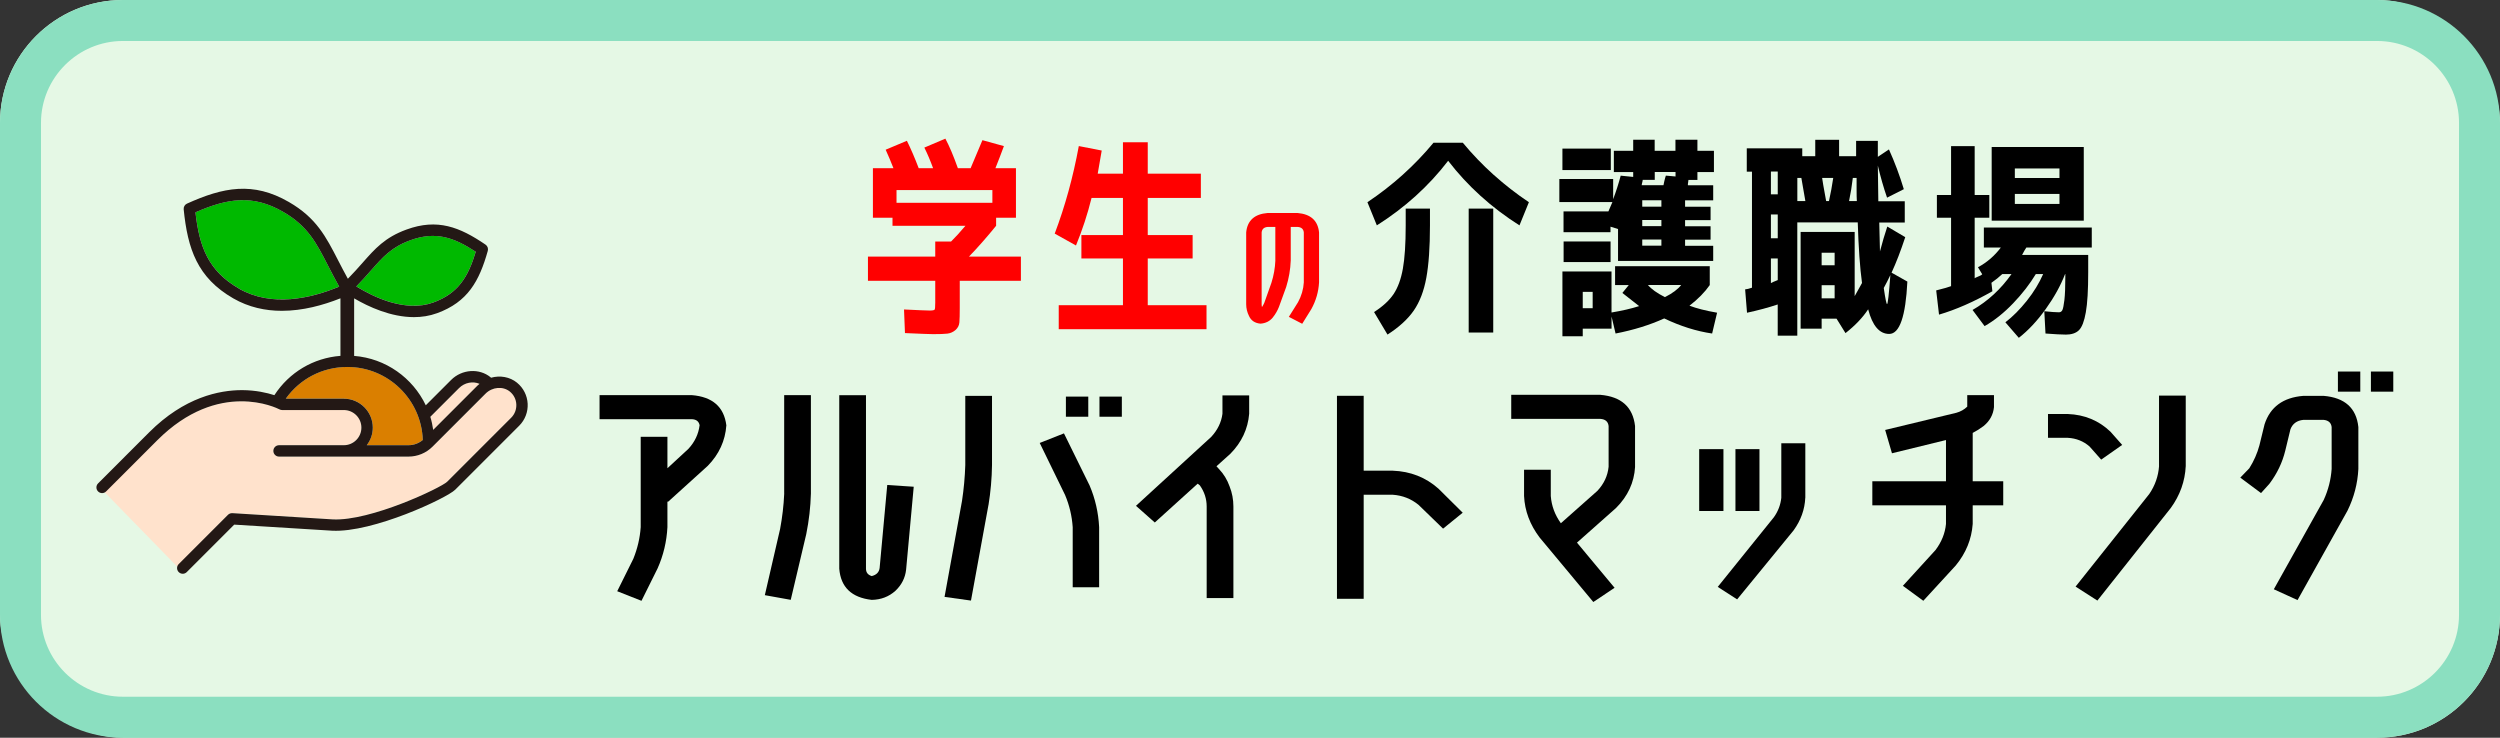
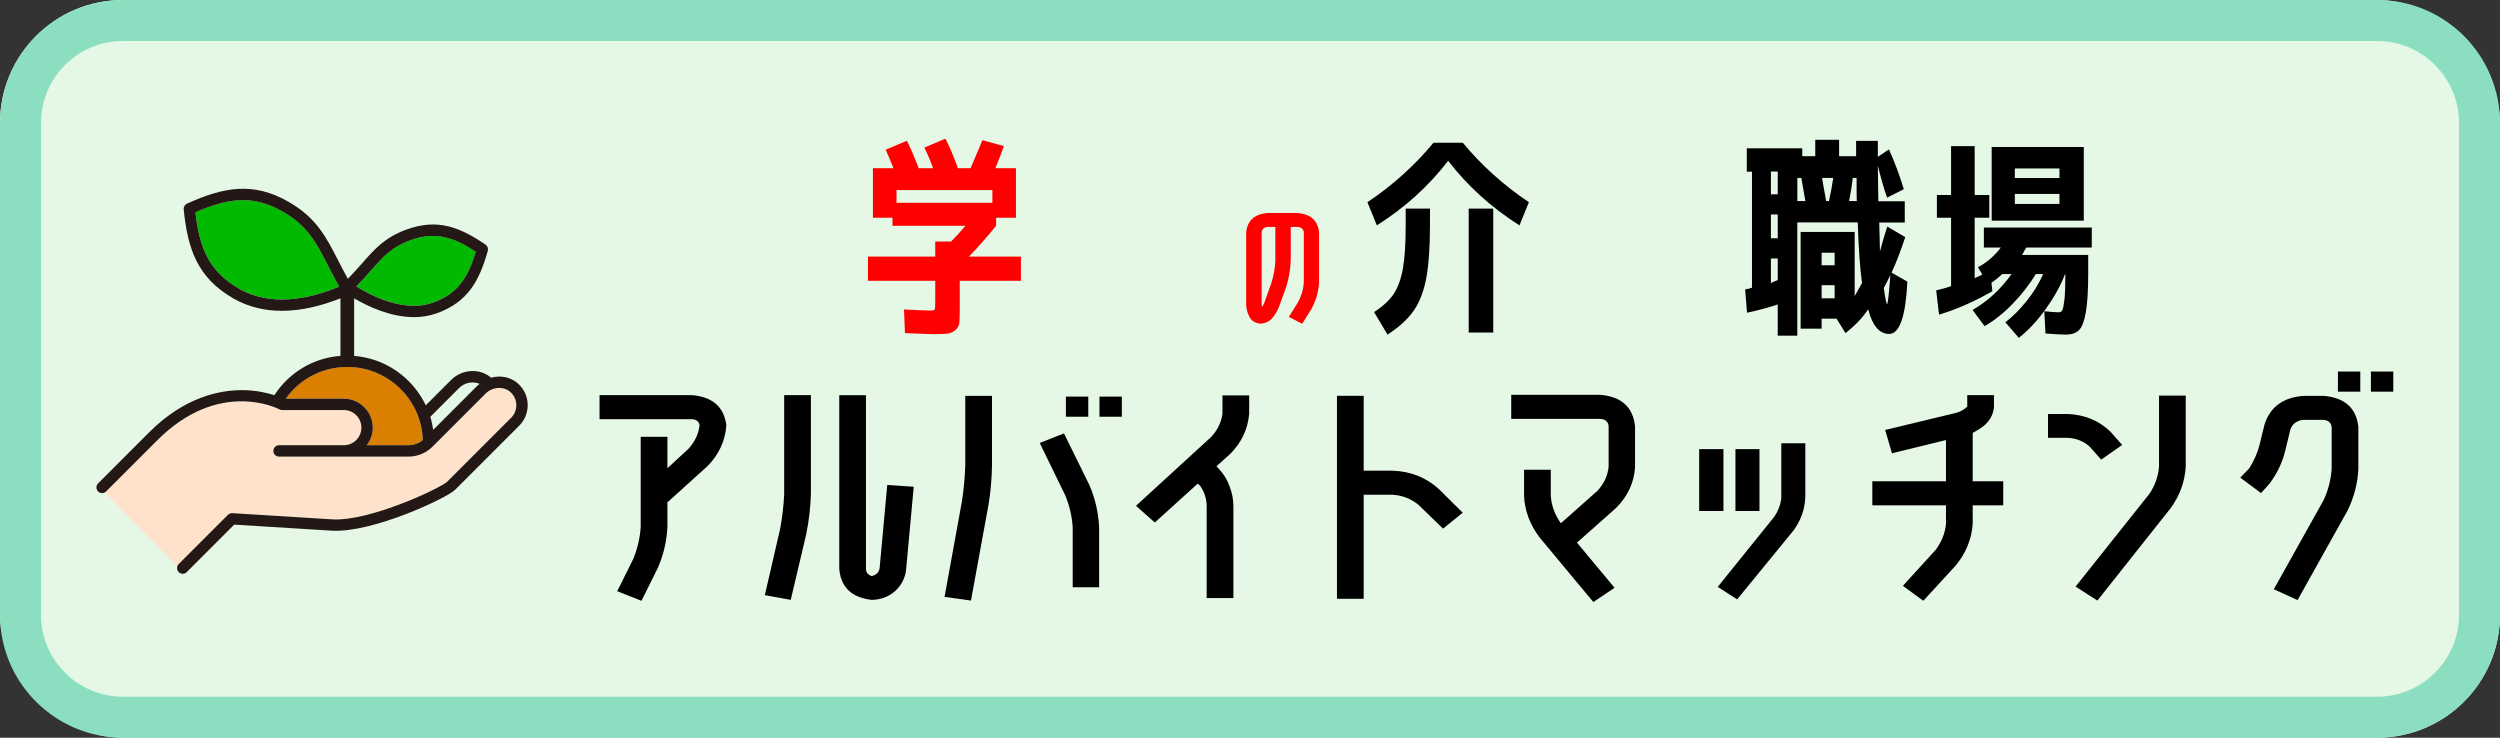
<svg xmlns="http://www.w3.org/2000/svg" id="_レイヤー_1" viewBox="0 0 610 180">
  <rect x="0" y="0" width="610" height="180" fill="#333333" stroke="none" />
  <defs>
    <style>.cls-1{fill:#00b900;}.cls-2{fill:#ffe2cc;}.cls-3{fill:red;}.cls-4{fill:#e5f8e5;}.cls-5{fill:#8bdfc0;}.cls-6{fill:#da7f00;}.cls-7{fill:#231815;}</style>
  </defs>
  <rect class="cls-4" y="0" width="610" height="180" rx="30" ry="30" />
  <path class="cls-5" d="M580,10c11.03,0,20,8.97,20,20v120c0,11.03-8.97,20-20,20H30c-11.03,0-20-8.97-20-20V30c0-11.03,8.97-20,20-20H580m0-10H30C13.43,0,0,13.43,0,30v120C0,166.57,13.43,180,30,180H580c16.57,0,30-13.43,30-30V30c0-16.57-13.43-30-30-30h0Z" />
  <g>
    <path class="cls-3" d="M228.2,74.02v-5.5h-16.42v-5.91h16.42v-3.68h3.86c.96-.93,2.13-2.21,3.51-3.84h-17.8v-1.97h-4.78v-12.08h5.01c-.58-1.49-1.21-2.99-1.9-4.51l5.18-2.18c.96,1.94,1.92,4.17,2.88,6.69h3.51c-.65-1.8-1.36-3.47-2.13-5.03l5.13-2.18c.96,1.8,1.98,4.2,3.05,7.21h3.11c1-2.32,1.96-4.6,2.88-6.84l5.24,1.45c-.62,1.69-1.31,3.49-2.07,5.39h5.01v12.08h-4.84v1.97c-2.3,2.83-4.51,5.34-6.62,7.52h12.67v5.91h-14.92v6.58c0,1.62-.03,2.81-.09,3.55-.06,.74-.37,1.36-.95,1.87-.58,.5-1.23,.79-1.96,.88-.73,.09-1.9,.13-3.51,.13-.77,0-3.05-.09-6.86-.26l-.23-5.76c3.49,.17,5.59,.26,6.28,.26,.73,0,1.13-.09,1.21-.26,.08-.17,.12-.67,.12-1.5Zm13.94-27.64h-23.39v3.11h23.39v-3.11Z" />
-     <path class="cls-3" d="M274,34.71h6.05v7.67h12.96v5.91h-12.96v9.07h10.95v5.7h-10.95v11.41h14.34v5.86h-36.06v-5.86h15.67v-11.41h-10.14v-5.7h10.14v-9.07h-7.66c-.96,3.91-2.23,7.78-3.8,11.61l-5.19-2.9c2.54-6.71,4.49-13.83,5.88-21.36l5.59,1.09c-.35,2.07-.67,3.96-.98,5.65h6.16v-7.67Z" />
    <path class="cls-3" d="M316.71,73.76c.84-1.54,1.32-3.16,1.42-4.84v-12.2c-.08-.83-.58-1.28-1.5-1.35h-1.69v8.19c-.08,2.19-.45,4.34-1.11,6.46l-1.77,4.87c-.36,.92-.87,1.8-1.54,2.63-.74,.88-1.73,1.36-2.96,1.45-1.36-.12-2.29-.74-2.8-1.87-.46-.92-.69-1.88-.69-2.87v-17.52c.28-2.9,2.03-4.48,5.23-4.74h7.31c3.21,.28,4.95,1.85,5.24,4.74v12.2c-.13,2.3-.76,4.47-1.88,6.5l-2.23,3.59-3.26-1.69,2.23-3.56Zm-5.53-10.2v-8.19h-1.84c-.92,.07-1.42,.52-1.5,1.35v17.52c0,.25,.03,.48,.08,.69,.23-.35,.42-.7,.58-1.07l1.73-4.87c.56-1.77,.88-3.58,.96-5.43Z" />
    <path d="M353.35,39.23c-4.72,6.15-10.52,11.41-17.4,15.76l-2.3-5.65c6.14-4.11,11.52-8.95,16.13-14.52h7.14c4.61,5.57,9.99,10.4,16.13,14.52l-2.3,5.65c-6.88-4.36-12.67-9.61-17.4-15.76Zm-10.37,11.67h5.93v4.15c0,5.29-.3,9.54-.89,12.75s-1.61,5.87-3.05,7.96c-1.44,2.09-3.58,4.05-6.42,5.88l-3.28-5.5c2.15-1.38,3.74-2.85,4.78-4.41,1.04-1.56,1.79-3.61,2.25-6.17,.46-2.56,.69-6.07,.69-10.53v-4.15Zm15.38,30.23v-30.23h5.99v30.23h-5.99Z" />
-     <path d="M380.48,49.28v-5.6h13.13v4.93c.73-1.94,1.34-3.85,1.84-5.75l3.05,.31v-1.19h-4.72v-5.19h4.72v-2.7h5.24v2.7h5.07v-2.7h5.36v2.7h4.03v5.19h-4.03v1.92h-2.19c0,.17-.03,.41-.09,.7-.06,.29-.07,.49-.03,.6h6.16v3.68h-6.86v1.56h6.22v3.27h-6.22v1.5h6.22v3.27h-6.22v1.5h6.86v3.68h-23.22v-7.78l-1.84-.57v1.35h-11.46v-5.08h10.95c.35-.76,.67-1.52,.98-2.28h-12.96Zm.75-7.78v-5.24h11.81v5.24h-11.81Zm4.96,38.68v1.87h-4.96v-15.81h11.98v10.01c2.53-.42,4.78-.93,6.74-1.56-1.58-1.24-2.94-2.32-4.09-3.21l1.56-1.92h-3.34v-4.61h23.1v4.61c-1.23,1.76-2.88,3.44-4.95,5.03,1.73,.66,3.97,1.23,6.74,1.71l-1.21,5.08c-3.8-.55-7.7-1.78-11.69-3.68-3.5,1.59-7.45,2.82-11.87,3.68l-.98-4.15v2.96h-7.03Zm-4.67-16.23v-5.03h11.46v5.03h-11.46Zm4.67,11.25h2.42v-3.99h-2.42v3.99Zm19.7-30.02c0-.07,.07-.39,.2-.96s.26-1.03,.38-1.37l2.36,.21v-1.09h-5.07v1.92h-2.94c0,.14-.04,.35-.12,.65-.08,.29-.12,.51-.12,.65h5.3Zm-5.18,3.68v1.56h4.67v-1.56h-4.67Zm4.67,4.82h-4.67v1.5h4.67v-1.5Zm-4.67,6.27h4.67v-1.5h-4.67v1.5Zm5.53,12.55c1.84-.93,3.17-1.92,3.97-2.96h-8.12c.84,1,2.23,1.99,4.15,2.96Z" />
    <path d="M465.4,68.67c-.42,8.54-1.9,12.81-4.44,12.81-2.38,0-4.09-2-5.13-6.01-1.31,2-3.15,3.94-5.53,5.81l-2.19-3.53h-3.63v2.44h-5.13v-23.59h13.19v15.66c.69-1.24,1.29-2.31,1.79-3.21-.5-3.66-.85-8.59-1.04-14.78h-14.75v27.64h-4.78v-7.62c-2.27,.76-4.76,1.43-7.49,2.02l-.46-5.7c.42-.03,.98-.17,1.67-.41v-28.31h-1.27v-5.7h13.54v1.92h3.17v-3.99h5.82v3.99h4.15v-3.73h5.3v3.89l2.71-1.81c1.42,3.15,2.63,6.38,3.63,9.7l-4.09,2.07c-.85-2.45-1.59-5.06-2.25-7.83,.04,3.91,.08,6.81,.12,8.71h6.45v5.19h-6.22c.04,2.14,.1,4.49,.17,7.05,.58-2.21,1.17-4.23,1.79-6.07l4.38,2.59c-1.08,3.28-2.19,6.17-3.34,8.66l3.86,2.18Zm-31.63-26.81h-1.67v5.55h1.67v-5.55Zm-1.67,16.28h1.67v-5.81h-1.67v5.81Zm1.67,10.21v-5.29h-1.67v6.01c.23-.14,.79-.38,1.67-.73Zm6.74-19.29c-.35-2.07-.67-3.96-.98-5.65h-.98v5.65h1.96Zm3.97,15.66h3.17v-3.06h-3.17v3.06Zm0,4.87v3.21h3.17v-3.21h-3.17Zm1.79-20.53c.42-1.9,.77-3.78,1.04-5.65h-2.71c.04,.42,.36,2.3,.98,5.65h.69Zm6.8,0c-.04-.59-.06-1.52-.06-2.8v-2.85h-.92c-.23,1.97-.54,3.85-.92,5.65h1.9Zm7.37,25.15c.19,0,.46-2.37,.81-7.1-.54,1.14-1.08,2.2-1.61,3.16,.38,2.63,.65,3.94,.81,3.94Z" />
    <path d="M504,81.64c-.96,0-2.59-.09-4.9-.26l-.29-5.44c1.61,.17,2.8,.26,3.57,.26,.38,0,.66-.18,.84-.54,.17-.36,.34-1.17,.49-2.44s.23-3.15,.23-5.68v-.67h-.06c-1.08,2.8-2.65,5.64-4.72,8.53-2.07,2.89-4.26,5.23-6.57,7.03l-3.28-3.79c1.8-1.38,3.55-3.14,5.24-5.26s3.01-4.29,3.98-6.51h-1.79c-1.46,2.42-3.3,4.8-5.53,7.13-2.23,2.33-4.55,4.19-6.97,5.57l-2.94-3.94c3.73-2.14,6.89-5.06,9.51-8.76h-2.25c-.77,.73-1.65,1.43-2.65,2.13l.23,2.07c-4.57,2.59-8.91,4.49-13.02,5.7l-.69-5.91c1.92-.48,3.13-.83,3.63-1.04v-16.69h-3.46v-5.55h3.46v-11.93h5.76v11.93h3.57v5.55h-3.57v14.78c.04-.07,.19-.16,.46-.26,.35-.14,.64-.27,.89-.39,.25-.12,.41-.23,.49-.34l-1.04-1.71c2.19-1.17,4.05-2.78,5.59-4.82h-4.15v-4.87h26.33v4.87h-15.96c-.31,.45-.65,1.05-1.04,1.81h16.13v4.25c0,4.32-.19,7.57-.58,9.75-.38,2.18-.94,3.63-1.67,4.36-.73,.73-1.83,1.09-3.28,1.09Zm-18.03-45.78h22.47v17.99h-22.47v-17.99Zm5.65,7.57h10.89v-2.33h-10.89v2.33Zm0,3.89v2.44h10.89v-2.44h-10.89Z" />
    <path d="M170.71,103.78c-.18-.96-.82-1.46-1.93-1.5h-22.49v-5.87h22.49c5.06,.4,7.87,2.85,8.45,7.37-.27,3.75-1.77,7.05-4.53,9.88l-9.72,8.8-.13-.12v6.29c-.18,3.51-.98,6.87-2.4,10.06l-3.93,7.91-5.92-2.34,3.93-7.91c1.02-2.52,1.62-5.09,1.8-7.73v-22.04h6.52v7.67l5.12-4.73c1.55-1.68,2.46-3.59,2.73-5.75Z" />
    <path d="M191.34,120.43v-24.02h6.52v24.02c-.09,3.31-.47,6.61-1.13,9.88l-3.79,16.05-6.32-1.14,3.73-16.17c.53-2.83,.87-5.71,1-8.62Zm23.29,18.15l1.86-20.24,6.46,.42-1.86,20.24c-.22,2-1.09,3.71-2.6,5.15-1.6,1.44-3.53,2.18-5.79,2.22-4.92-.56-7.56-3.1-7.92-7.61v-42.34h6.52v42.34c0,.92,.47,1.52,1.4,1.8,1.15-.28,1.8-.94,1.93-1.98Z" />
    <path d="M241.18,123.24l-4.26,23.3-6.45-.9,4.26-23.42c.44-2.91,.71-5.83,.8-8.74v-16.89h6.52v16.89c-.04,3.23-.33,6.49-.86,9.76Zm18.43-17.49l6.25,12.7c1.38,3.23,2.15,6.63,2.33,10.18v14.67h-6.45v-14.67c-.18-2.71-.8-5.33-1.86-7.85l-6.19-12.7,5.92-2.34Zm.47-4.07v-4.91h5.46v4.91h-5.46Zm8.19,0v-4.91h5.46v4.91h-5.46Z" />
    <path d="M292.22,118.03l-10.45,9.46-4.59-4.07,18.37-16.83c1.55-1.68,2.46-3.55,2.73-5.63v-4.49h6.52v4.49c-.31,3.71-1.84,6.97-4.59,9.76l-3.39,3.05,.6,.66c1.15,1.2,2.02,2.62,2.6,4.25,.62,1.56,.93,3.19,.93,4.91v22.34h-6.52v-22.34c0-1.88-.56-3.59-1.66-5.15l-.53-.42Z" />
    <path d="M350.98,119.23l5.92,5.87-4.79,3.89-5.99-5.81c-1.82-1.48-3.9-2.29-6.26-2.46h-7.12v25.39h-6.52v-49.53h6.52v18.27h7.12c4.3,.16,8.01,1.62,11.11,4.37Z" />
    <path d="M398.96,113.9c-.22,3.83-1.78,7.19-4.66,10.06l-9.52,8.44,9.18,11.02-5.19,3.47-13.11-15.75c-2.35-3.11-3.62-6.49-3.79-10.12v-6.41h6.52v6.41c.18,2.4,1,4.61,2.46,6.65l8.92-7.91c1.6-1.72,2.51-3.67,2.73-5.87v-9.94c-.13-1.08-.8-1.66-2-1.74h-21.76v-5.87h21.76c5.1,.44,7.92,2.97,8.45,7.61v9.94Z" />
    <path d="M414.6,124.68v-15.09h5.92v15.09h-5.92Zm25.89-3.23c-.13,2.87-1.09,5.53-2.86,7.97l-13.77,16.83-4.73-3.05,13.71-17.01c1.02-1.44,1.62-3.01,1.8-4.73v-13.3h5.86v13.3Zm-17.04,3.23v-15.09h5.86v15.09h-5.86Z" />
    <path d="M472.23,134.26c1.51-2,2.37-4.13,2.59-6.41v-4.55h-17.97v-5.87h17.97v-10.06l-13.18,3.23-1.66-5.69,17.37-4.19c1.02-.28,1.91-.78,2.66-1.5v-2.81h6.52v2.93c-.18,1.84-1.02,3.37-2.53,4.61-.84,.64-1.73,1.2-2.66,1.68v11.8h7.45v5.87h-7.45v4.55c-.27,3.71-1.64,7.09-4.13,10.12l-7.92,8.62-4.99-3.65,7.92-8.68Z" />
    <path d="M509.83,108.93c-1.46-1.28-3.22-1.98-5.26-2.1h-4.86v-5.81h4.86c4.08,.16,7.54,1.6,10.38,4.31l2.86,3.23-5.12,3.59-2.86-3.23Zm16.97,4.79v-17.19h6.52v17.19c-.18,3.71-1.4,7.13-3.66,10.24l-17.9,22.58-5.32-3.41,17.97-22.58c1.42-2.08,2.22-4.35,2.4-6.83Z" />
    <path d="M553.75,118.03l-2.06,2.28-5.06-3.77,2.2-2.28c1.11-1.76,1.93-3.61,2.46-5.57l1.26-5.15c1.37-4.23,4.52-6.55,9.45-6.95h4.99c5.15,.44,7.96,2.97,8.45,7.61v10.24c-.18,3.55-1.07,6.95-2.66,10.18l-12.18,21.8-5.79-2.64,12.18-21.8c1.11-2.43,1.75-4.95,1.93-7.55v-10.24c-.13-1.04-.78-1.62-1.93-1.74h-4.99c-1.55,.16-2.6,.92-3.13,2.28l-1.26,5.21c-.71,2.92-2,5.61-3.86,8.08Zm16.7-22.46v-4.91h5.46v4.91h-5.46Zm8.05,0v-4.91h5.46v4.91h-5.46Z" />
  </g>
  <g>
    <g>
      <path class="cls-2" d="M118.49,96.02l-12.93,12.93s0,0,0,0c-1.57,1.57-3.67,2.44-5.89,2.44h-31.57c-.77,0-1.39-.62-1.39-1.39s.62-1.39,1.39-1.39h15.8c2.37,0,4.29-1.92,4.29-4.29s-1.92-4.29-4.29-4.29h-15.04c-.23,0-.45-.05-.65-.16-.6-.31-14.83-7.45-29.85,7.56l-13,12.5,17.84,18.29,12.44-12.63c.28-.28,.67-.42,1.07-.4l24.47,1.52c9.25,.48,26.51-7.76,27.94-9.19l15.63-15.63c.85-.85,1.31-2.04,1.24-3.25-.06-1.23-.62-2.33-1.57-3.11-1.68-1.37-4.28-1.16-5.93,.49Z" />
-       <path class="cls-2" d="M116.53,94.06c.15-.15,.33-.27,.49-.41-1.61-.7-3.64-.34-5,1.03l-7.01,7.01c.32,1.03,.54,2.1,.7,3.19l10.82-10.82Z" />
    </g>
    <g>
      <path class="cls-1" d="M90.5,66c2.92-3.32,5.03-5.72,9.66-7.4,6.12-2.23,10.56-.7,15.92,2.82-1.84,6.14-4.27,10.17-10.38,12.39-6.79,2.47-14.62-1.36-18.76-3.93,1.38-1.41,2.53-2.71,3.56-3.89Z" />
      <path class="cls-1" d="M58.3,70.4c-7.48-4.32-9.65-10.13-10.61-18.6,7.82-3.41,13.94-4.43,21.41-.11,5.98,3.45,8.06,7.5,10.94,13.12,.8,1.55,1.68,3.27,2.72,5.12-7.01,2.92-16.51,5.07-24.47,.48Z" />
      <path class="cls-6" d="M89.49,108.62c.92-1.19,1.47-2.68,1.47-4.29,0-3.89-3.17-7.06-7.06-7.06h-14.17c3.46-4.87,8.99-7.74,15.02-7.74,9.96,0,18.08,7.94,18.41,17.82-.99,.81-2.2,1.27-3.49,1.27h-10.17Z" />
      <path class="cls-7" d="M126.17,93.39c-1.79-1.46-4.19-1.84-6.37-1.22-.04-.04-.06-.09-.1-.12-2.77-2.26-7.01-1.97-9.64,.67l-6.17,6.17c-3.19-6.68-9.75-11.44-17.48-12.05v-14.04c3.55,2.08,8.98,4.58,14.59,4.58,1.88,0,3.79-.28,5.64-.96,7.51-2.73,10.31-7.85,12.38-15.21,.16-.57-.06-1.19-.55-1.52-6.32-4.31-11.75-6.43-19.26-3.69-5.29,1.92-7.71,4.68-10.79,8.17-1.03,1.17-2.18,2.46-3.54,3.85-.87-1.57-1.63-3.05-2.37-4.48-2.98-5.8-5.33-10.39-12.02-14.25-8.76-5.06-16.01-3.6-24.86,.39-.54,.24-.87,.81-.81,1.4,.97,9.66,3.33,16.67,12.09,21.72,3.8,2.19,7.86,3.04,11.86,3.04,5.1,0,10.08-1.37,14.3-3.05v14.04c-6.59,.51-12.49,4-16.12,9.59-1.82-.58-4.52-1.21-7.84-1.23-5.59-.01-14.13,1.71-22.72,10.3l-12.46,12.46c-.54,.54-.54,1.42,0,1.96,.27,.27,.62,.41,.98,.41s.71-.14,.98-.41l12.46-12.46c15.02-15.02,29.25-7.87,29.85-7.56,.2,.11,.42,.16,.65,.16h15.04c2.37,0,4.29,1.92,4.29,4.29s-1.92,4.29-4.29,4.29h-15.8c-.77,0-1.39,.62-1.39,1.39s.62,1.39,1.39,1.39h31.57c2.22,0,4.32-.87,5.89-2.44,0,0,0,0,0,0l12.93-12.93c1.65-1.64,4.25-1.86,5.93-.49,.95,.78,1.51,1.88,1.57,3.11,.06,1.22-.39,2.4-1.24,3.25l-15.63,15.63c-1.44,1.44-18.69,9.67-27.94,9.19l-24.47-1.52c-.39-.02-.79,.12-1.07,.4l-12.02,12.02c-.54,.54-.54,1.42,0,1.96,.27,.27,.62,.41,.98,.41s.71-.14,.98-.41l11.58-11.58,23.86,1.48c9.97,.54,28.03-7.97,30.06-10l15.63-15.63c1.41-1.41,2.15-3.36,2.05-5.35-.1-1.99-1.04-3.86-2.59-5.12Zm-35.67-27.38c2.92-3.32,5.03-5.72,9.66-7.4,6.12-2.23,10.56-.7,15.92,2.82-1.84,6.14-4.27,10.17-10.38,12.39-6.79,2.47-14.62-1.36-18.76-3.93,1.38-1.41,2.53-2.71,3.56-3.89Zm-32.2,4.4c-7.48-4.32-9.65-10.13-10.61-18.6,7.82-3.41,13.94-4.43,21.41-.11,5.98,3.45,8.06,7.5,10.94,13.12,.8,1.55,1.68,3.27,2.72,5.12-7.01,2.92-16.51,5.07-24.47,.48Zm31.19,38.22c.92-1.19,1.47-2.68,1.47-4.29,0-3.89-3.17-7.06-7.06-7.06h-14.17c3.46-4.87,8.99-7.74,15.02-7.74,9.96,0,18.08,7.94,18.41,17.82-.99,.81-2.2,1.27-3.49,1.27h-10.17Zm16.21-3.74c-.16-1.09-.38-2.16-.7-3.19l7.01-7.01c1.37-1.37,3.39-1.73,5-1.03-.16,.14-.34,.26-.49,.41l-10.82,10.82Z" />
    </g>
  </g>
</svg>